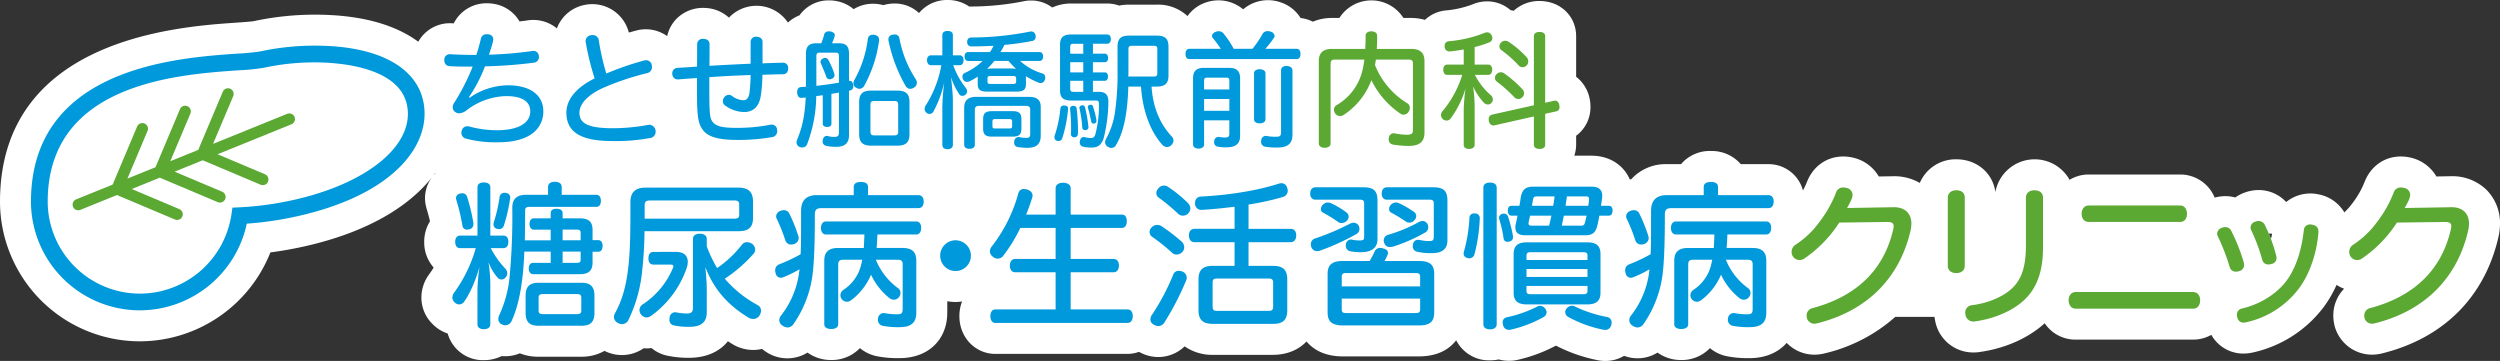
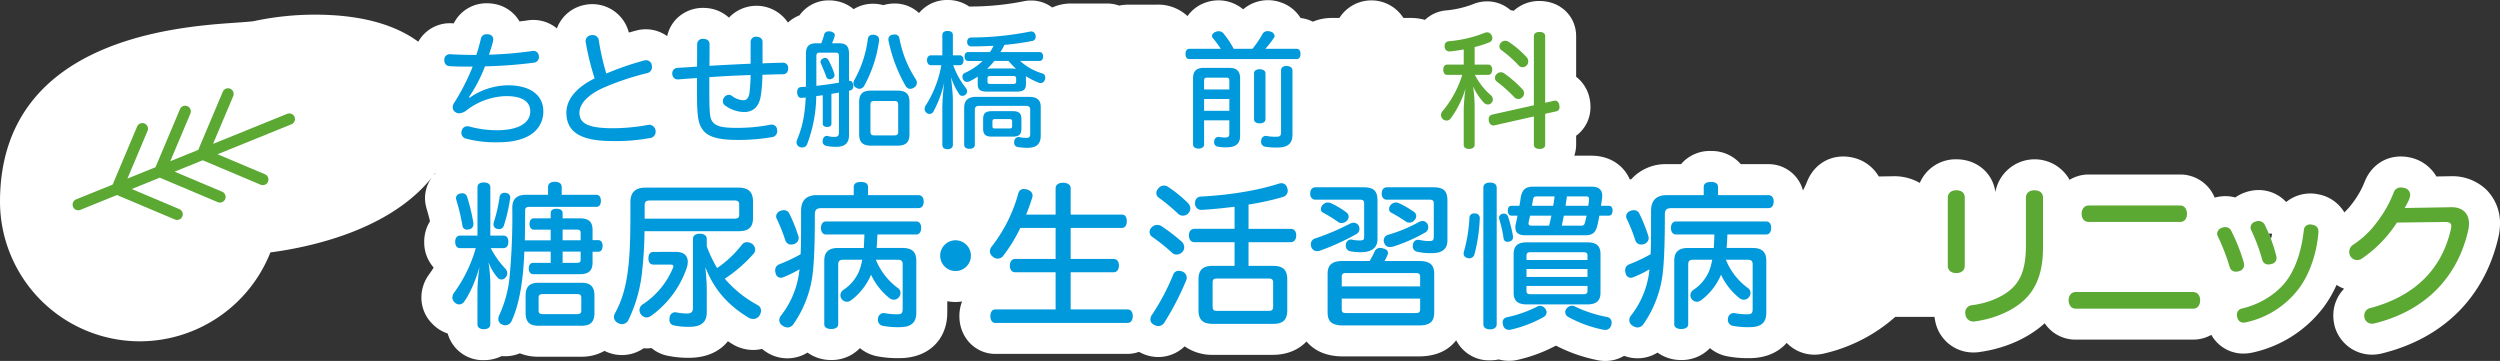
<svg xmlns="http://www.w3.org/2000/svg" width="1032" height="149" viewBox="0 0 1032 149">
  <rect x="0" y="0" width="1032" height="149" fill="#333333" stroke="none" />
  <defs>
    <clipPath id="clip-path">
      <rect id="長方形_829" data-name="長方形 829" width="1032" height="149" fill="none" />
    </clipPath>
  </defs>
  <g id="白フチロゴ" transform="translate(0 0)">
    <g id="グループ_475" data-name="グループ 475" transform="translate(0 0)">
      <g id="グループ_474" data-name="グループ 474" clip-path="url(#clip-path)">
        <path id="パス_410" data-name="パス 410" d="M1026.362,78.3a20.266,20.266,0,0,0-14.68-5.555l-5.938.1a16.508,16.508,0,0,0-10.228-7.68c-8.546-2.141-16.156,1.927-19.327,9.713a36.643,36.643,0,0,1-5.031,8.91c-.089.112-.176.227-.259.342a25.209,25.209,0,0,1-3.155,3.541A15.774,15.774,0,0,0,956.906,80.2a14.343,14.343,0,0,0-3.155-.329,15.8,15.8,0,0,0-10.01,3.522A15.537,15.537,0,0,0,932.4,78.445a17.2,17.2,0,0,0-9.688,3.071,15.465,15.465,0,0,0-4.1-.547,16.688,16.688,0,0,0-4.391.607,15.353,15.353,0,0,0-14.2-9.54H862.144a15.263,15.263,0,0,0-7.821,2.189,16.5,16.5,0,0,0-30.635,5.04c-1.064-7.84-7.642-13.506-16.128-13.506a16.085,16.085,0,0,0-15.067,9.757A20.994,20.994,0,0,0,781.5,72.75l-5.945.1a16.468,16.468,0,0,0-10.228-7.68c-8.543-2.141-16.15,1.927-19.327,9.713a37.706,37.706,0,0,1-1.739,3.736,14.658,14.658,0,0,0-14.354-10.854H718.6a15.873,15.873,0,0,0-12.321-5.44,15.531,15.531,0,0,0-12.353,5.44h-5.839a19.074,19.074,0,0,0-14.721,6.245c-.2.013-.387.045-.585.067-2.538-5.929-8.387-9.808-15.783-9.808h-7.127a14.616,14.616,0,0,0,.761-4.5V56.035a14.561,14.561,0,0,0,5.91-11.908,15.407,15.407,0,0,0-.31-3.234,15.189,15.189,0,0,0-5.6-9.208V14.96c0-8.29-6.5-14.545-15.115-14.545a15.4,15.4,0,0,0-10.653,4.037c-.431-.1-.869-.185-1.3-.249A14.6,14.6,0,0,0,613.918.569a15.253,15.253,0,0,0-6.034,1.224A40.858,40.858,0,0,1,596.9,4.3a14.442,14.442,0,0,0-8.684,3.912,20.624,20.624,0,0,0-5.529-.8h-3.362a15.65,15.65,0,0,0-26.416,0h-3.174a20,20,0,0,0-7.811,1.544,14.283,14.283,0,0,0-5.037-1.512A15.313,15.313,0,0,0,528.555.93a15.8,15.8,0,0,0-15.383,2.921A15.875,15.875,0,0,0,497.018,1.3,15.233,15.233,0,0,0,490.2,6.635a17.752,17.752,0,0,0-12.666-4.717H466.079a21.62,21.62,0,0,0-4.142.387,14.5,14.5,0,0,0-4.922-.853H442.147a18.972,18.972,0,0,0-7.8,1.643A14.337,14.337,0,0,0,425.731.208a14.537,14.537,0,0,0-3.362.361,113.954,113.954,0,0,1-21.35,2.125c-.3,0-.6.01-.895.026A15.49,15.49,0,0,0,391.178,0a14.971,14.971,0,0,0-11.81,5.388,14.559,14.559,0,0,0-9.994-3.937,17.19,17.19,0,0,0-4.753.665,16.228,16.228,0,0,0-2.535-.483,12.328,12.328,0,0,0-1.416-.08h-.361a14.921,14.921,0,0,0-7.92,2.237,15.3,15.3,0,0,0-7.048-3.34,15.763,15.763,0,0,0-3.167-.294,14.715,14.715,0,0,0-12.136,6.165,15.653,15.653,0,0,0-4.788,3,15.609,15.609,0,0,0-24.332-2.036,15.512,15.512,0,0,0-10.093-4.011,15.335,15.335,0,0,0-11.3,4.225,14.678,14.678,0,0,0-4.107,7.415,15.208,15.208,0,0,0-12.989-2.253c-.9.23-1.854.5-2.845.789A15.559,15.559,0,0,0,241.422,2.017a15.37,15.37,0,0,0-11.545,9.706,15.178,15.178,0,0,0-9.793-3.487,14.737,14.737,0,0,0-2.666.23c-.952.134-1.946.262-2.956.38A14.968,14.968,0,0,0,203.886,1.6a15.726,15.726,0,0,0-2.915-.249,15.082,15.082,0,0,0-13.667,8.3c-.185-.013-.368-.022-.547-.035-.288-.019-.78-.029-1.071-.029a14.934,14.934,0,0,0-13.015,7.632C164.155,10.965,150.84,6.053,130.01,6.053a119.892,119.892,0,0,0-25.243,2.672c-1.068.2-4.833.46-7.594.652C73.192,11.033.214,16.079,0,83.035a57.763,57.763,0,0,0,57.809,57.857,58.111,58.111,0,0,0,53.814-36.7c4.577-.594,9.189-1.409,13.795-2.432C151.6,95.931,168.728,85.3,178.355,73.137a14.437,14.437,0,0,0-2.909,8.645,15.213,15.213,0,0,0,.483,3.7c.064.256.131.508.2.757.483,1.563.968,3.391,1.371,5.114a15.935,15.935,0,0,0-2.384,8.482,15.7,15.7,0,0,0,3.906,10.617c-.594.965-1.218,1.892-1.863,2.768-.067.086-.128.176-.189.265a16.133,16.133,0,0,0-3.017,9.262,15.279,15.279,0,0,0,4.666,11.068,15.577,15.577,0,0,0,6.191,3.858,15.106,15.106,0,0,0,14.875,11,16.578,16.578,0,0,0,7.409-1.687,15.606,15.606,0,0,0,7.492-1.141,20.191,20.191,0,0,0,7.623,1.406h17.93a18.89,18.89,0,0,0,9.4-2.416l.051.032a15.825,15.825,0,0,0,16.112-1.1,14.808,14.808,0,0,0,3.234-.093,15.014,15.014,0,0,0,6.667,3.174,42.289,42.289,0,0,0,8.767.853c7.565,0,12.858-2.79,16.118-6.833.665.435,1.339.86,2.03,1.282.291.179.591.345.9.5a16.848,16.848,0,0,0,7.489,1.815,15.664,15.664,0,0,0,3.656-.444,17.234,17.234,0,0,0,1.41,1.058,15.823,15.823,0,0,0,17.371.463,16.385,16.385,0,0,0,9.758,3.065,16.02,16.02,0,0,0,11.877-4.909,15.675,15.675,0,0,0,7.076,3.359,43.9,43.9,0,0,0,9.333.773c11.752,0,19.647-7.559,19.647-18.805V124.34a17.666,17.666,0,0,0,6.1.109,17.013,17.013,0,0,0-1.1,6.069c0,8.731,6.527,15.571,14.859,15.571h54.565a14.6,14.6,0,0,0,4.737-.85,16.11,16.11,0,0,0,7.971,2.141,15.659,15.659,0,0,0,10.854-4.41,19.776,19.776,0,0,0,11.736,3.506h24.662c5.827,0,10.621-2.042,13.919-5.519,3.008,3.608,7.831,6.165,15.038,6.165h31.329c7.527,0,12.446-2.793,15.415-6.66a15.169,15.169,0,0,0,13.929,8.281,17.486,17.486,0,0,0,3.631-.374,15.655,15.655,0,0,0,4.2.566,15.374,15.374,0,0,0,3.538-.38,63.143,63.143,0,0,0,15.866-5.887,64.976,64.976,0,0,0,17.039,5.98A15.39,15.39,0,0,0,662.7,149a15.135,15.135,0,0,0,7.738-2.116,15.586,15.586,0,0,0,13.788-1.339,16.4,16.4,0,0,0,9.761,3.065,16.015,16.015,0,0,0,11.877-4.909,15.659,15.659,0,0,0,7.076,3.359,43.884,43.884,0,0,0,9.333.773c6.5,0,11.819-2.323,15.274-6.3a15.867,15.867,0,0,0,11.481,4.874,17.341,17.341,0,0,0,3.385-.358c.221-.042.435-.086.649-.144a67.066,67.066,0,0,0,29.312-15.1h16.195a17.146,17.146,0,0,0,.336,1.991,15.963,15.963,0,0,0,15.779,12.7,15.4,15.4,0,0,0,2.838-.243c10.263-1.451,19.89-5.737,26.528-11.819a15.214,15.214,0,0,0,12.66,6.756h48.738a15.1,15.1,0,0,0,7.386-1.972,15.131,15.131,0,0,0,13.347,7.734,17.581,17.581,0,0,0,3.583-.4,50.133,50.133,0,0,0,29.421-18.748,48.63,48.63,0,0,0,5.344-9.188,16.282,16.282,0,0,0,3.116,1.572,15.784,15.784,0,0,0-4.452,11.068,18.354,18.354,0,0,0,.31,3.231,12.546,12.546,0,0,0,.591,2.237,15.98,15.98,0,0,0,15.121,10.678,17.382,17.382,0,0,0,3.388-.358c.217-.042.431-.086.649-.144,25.464-6.29,42.547-23.353,48.179-48.355a26.273,26.273,0,0,0,.572-5.222,19.437,19.437,0,0,0-5.638-14.024M937.448,98.666c-.278-.757-.575-1.5-.876-2.221a8.992,8.992,0,0,1,1.346.042c-.128.761-.31,1.457-.47,2.18M178.9,72.45c.272-.355.527-.713.786-1.071v.233c-.268.272-.54.543-.786.837" transform="translate(0 0.001)" fill="#fff" />
      </g>
    </g>
    <g id="グループ_477" data-name="グループ 477" transform="translate(0 0)">
      <g id="グループ_476" data-name="グループ 476" clip-path="url(#clip-path)">
        <path id="パス_411" data-name="パス 411" d="M101.017,23.232a2.328,2.328,0,0,0-3.04-1.275l-30.6,12.4L75.7,14.644a2.332,2.332,0,1,0-4.3-1.815L61.266,36.837,49.722,41.516l8.3-19.668a2.331,2.331,0,1,0-4.3-1.812L43.617,43.993,32.034,48.684l8.3-19.674a2.332,2.332,0,0,0-4.3-1.815L25.927,51.165,10.815,57.288a2.333,2.333,0,0,0,1.767,4.318L27.71,55.473l23.926,10.1a2.472,2.472,0,0,0,.534.153,2.331,2.331,0,0,0,1.282-4.449L33.828,52.993l11.564-4.685,23.933,10.1a2.333,2.333,0,1,0,1.815-4.3L51.509,45.824l11.605-4.7L87,51.2a2.584,2.584,0,0,0,.527.153A2.333,2.333,0,0,0,88.811,46.9l-19.58-8.262,30.51-12.365a2.335,2.335,0,0,0,1.275-3.043" transform="translate(20.571 25.035)" fill="#5ba833" />
-         <path id="パス_412" data-name="パス 412" d="M49.024,115.162A44.968,44.968,0,0,1,4,70.13C4.179,15.066,63.807,10.944,89.274,9.186a88.426,88.426,0,0,0,9.409-.911,106.815,106.815,0,0,1,22.539-2.381c25.17,0,41.454,8.29,44.676,22.752,3.813,17.118-10.8,38.505-52.049,47.694a139.429,139.429,0,0,1-20.756,3.036,45.247,45.247,0,0,1-44.069,35.785M121.222,12.8a99.846,99.846,0,0,0-21.037,2.218A84.747,84.747,0,0,1,89.75,16.073c-25.544,1.764-78.689,5.44-78.843,54.076a38.072,38.072,0,0,0,38.117,38.109A38.278,38.278,0,0,0,86.749,75.6l.406-2.828,2.854-.134A130.79,130.79,0,0,0,112.35,69.6c31.185-6.948,50.432-23.174,46.808-39.454C155.571,14.05,129.216,12.8,121.222,12.8" transform="translate(8.784 12.944)" fill="#0099db" />
        <path id="パス_413" data-name="パス 413" d="M67.852,30.635a28,28,0,0,1,15.8-5.13c9.844,0,14.613,4.51,14.613,10.726a11.1,11.1,0,0,1-5.235,9.636c-3.059,2.02-7.565,3.158-13.574,3.158a47.906,47.906,0,0,1-13.261-1.553,2.488,2.488,0,0,1-1.764-2.384,2.9,2.9,0,0,1,.157-.879,2.357,2.357,0,0,1,2.279-1.815,3.611,3.611,0,0,1,.988.157,43.317,43.317,0,0,0,11.343,1.5c8.291,0,13.68-2.745,13.68-7.821,0-3.992-3.314-6.271-9.95-6.271a27.891,27.891,0,0,0-16.214,5.753,5.537,5.537,0,0,1-3.158,1.346A2.419,2.419,0,0,1,62.2,36.7a2.375,2.375,0,0,1-1.346-2.125,3.244,3.244,0,0,1,.62-1.866A87.938,87.938,0,0,0,69.1,17.788c-3.212,0-6.942,0-9.585-.208-1.451-.1-2.173-1.138-2.125-2.643a2.235,2.235,0,0,1,2.282-2.279h.2c3.059.208,6.683.31,10.723.31.726-2.071,1.3-4.3,1.867-6.526a2.284,2.284,0,0,1,2.487-2.02,3.262,3.262,0,0,1,.678.051,2.046,2.046,0,0,1,1.966,2.071,5.488,5.488,0,0,1-.1.882c-.521,1.863-1.087,3.781-1.662,5.44a160.878,160.878,0,0,0,17.719-1.5,1.988,1.988,0,0,1,.518-.051A2.158,2.158,0,0,1,96.4,13.281a1.535,1.535,0,0,1,.048.467,2.319,2.319,0,0,1-2.225,2.432,190.55,190.55,0,0,1-20.053,1.5,60.646,60.646,0,0,1-6.629,12.746Z" transform="translate(126.02 9.712)" fill="#0099db" />
        <path id="パス_414" data-name="パス 414" d="M105.067,15.052a3.444,3.444,0,0,1,.984-.153,2.363,2.363,0,0,1,2.33,1.914,5.492,5.492,0,0,1,.105.882,2.524,2.524,0,0,1-2.02,2.538,110.8,110.8,0,0,0-18.084,6.06c-6.527,2.953-9.841,6.686-9.841,10.31,0,4.247,3.314,6.373,13.727,6.373a80.312,80.312,0,0,0,14.456-1.346,3.813,3.813,0,0,1,.777-.105,2.774,2.774,0,0,1,2.487,2.8,2.564,2.564,0,0,1-2.333,2.694,76.61,76.61,0,0,1-15.54,1.243c-6.475,0-11.087-.882-14.2-2.749-3.263-1.914-4.765-4.973-4.765-8.962,0-5.6,4.3-10.515,11.656-14.142A112.353,112.353,0,0,1,81.131,7.487a1.772,1.772,0,0,1-.051-.518,2.454,2.454,0,0,1,2.228-2.381,2.827,2.827,0,0,1,.674-.054,2.428,2.428,0,0,1,2.538,2.074,98.614,98.614,0,0,0,3.11,13.781,124.734,124.734,0,0,1,15.437-5.337" transform="translate(160.655 9.958)" fill="#0099db" />
        <path id="パス_415" data-name="パス 415" d="M123.358,29.093c-.674,4.251-2.851,6.734-6.942,6.734a13.724,13.724,0,0,1-7.616-2.589,2.211,2.211,0,0,1-1.087-1.918,2.669,2.669,0,0,1,.463-1.451,2.421,2.421,0,0,1,1.969-1.141,2.232,2.232,0,0,1,1.349.47,8.4,8.4,0,0,0,4.609,1.761c1.451,0,2.231-.882,2.592-3.059a65.58,65.58,0,0,0,.467-7.354c-2.694.1-5.181.208-7.616.31-3.107.157-6.268.361-9.429.569V27.8c0,8.342.259,10.464,1.138,11.761,1.349,2.122,4.094,2.8,10.157,2.8a70.971,70.971,0,0,0,13.574-1.243,5.238,5.238,0,0,1,.828-.105,2.2,2.2,0,0,1,2.279,2.125,1.454,1.454,0,0,1,.051.467,2.454,2.454,0,0,1-2.173,2.589,80.856,80.856,0,0,1-14.2,1.141c-8.083,0-12.487-1.294-14.559-4.455-1.659-2.384-2.177-5.283-2.177-14.609V21.787c-2.381.157-5.076.364-7.719.572H89.06a2.209,2.209,0,0,1-2.228-2.228,2.245,2.245,0,0,1,2.122-2.538c2.643-.157,5.338-.313,8.083-.518.054-3.007.054-6.478.054-9.224a2.229,2.229,0,0,1,2.589-2.228c1.71.051,2.538.882,2.538,2.279,0,2.8,0,5.855-.051,8.859,2.953-.208,6.009-.361,9.221-.518,2.228-.1,4.871-.259,7.773-.361V6.919a2.152,2.152,0,0,1,2.381-2.173c1.4,0,2.541.725,2.541,2.071v8.91c2.538-.1,5.44-.208,8.134-.259a2.115,2.115,0,0,1,2.435,2.33c0,1.505-.674,2.435-2.333,2.435-2.694,0-5.491.157-8.288.208a58.472,58.472,0,0,1-.674,8.652" transform="translate(190.693 10.423)" fill="#0099db" />
        <path id="パス_416" data-name="パス 416" d="M106.763,13.22c0-3,1.346-4.247,4.2-4.247h2.122a24.588,24.588,0,0,0,1.192-3.627,1.88,1.88,0,0,1,1.969-1.3,3.046,3.046,0,0,1,.674.054c1.087.208,1.761.828,1.761,1.553a.908.908,0,0,1-.051.364,31.049,31.049,0,0,1-1.09,2.953h2.851c2.953,0,4.142,1.243,4.142,4.247v11.24h.262c.828,0,1.294.674,1.448,1.71a2.033,2.033,0,0,1,.054.569,1.606,1.606,0,0,1-1.243,1.71l-.521.105V47c0,3.263-1.863,4.714-5.178,4.714A17.43,17.43,0,0,1,115.1,51.3a1.756,1.756,0,0,1-1.451-1.815,2.221,2.221,0,0,1,.054-.569c.2-.984.777-1.71,1.656-1.71a.9.9,0,0,1,.364.051,9.384,9.384,0,0,0,2.8.364c1.4,0,1.867-.467,1.867-1.918V29.331c-1.036.157-2.074.361-3.11.518V42.23c0,.882-.777,1.294-1.71,1.294-.984,0-1.863-.412-1.863-1.294V30.418c-.882.105-1.812.259-2.694.364a57.294,57.294,0,0,1-3.781,19.892,2.031,2.031,0,0,1-2.023,1.3,2.735,2.735,0,0,1-1.087-.208,2.043,2.043,0,0,1-1.243-1.866,3.238,3.238,0,0,1,.259-1.189c2.228-5.286,3.212-10.416,3.522-17.357-.518.051-1.036.105-1.553.157H104.9c-1.036,0-1.608-.674-1.761-2.02v-.415c0-1.243.62-1.969,1.553-2.02.674-.054,1.349-.105,2.074-.157Zm4.3,13.314c3.11-.31,6.217-.78,9.326-1.294V14.307c0-1.192-.364-1.451-1.4-1.451h-6.475c-1.036,0-1.451.259-1.451,1.451Zm3.628-11.5a1.372,1.372,0,0,1,1.294.777,30.026,30.026,0,0,1,2.487,5.753,2.654,2.654,0,0,1,.1.569,1.686,1.686,0,0,1-1.138,1.5,1.76,1.76,0,0,1-.831.208,1.424,1.424,0,0,1-1.4-.933c-.674-1.918-1.557-3.937-2.282-5.647a1.189,1.189,0,0,1-.153-.569,1.612,1.612,0,0,1,1.036-1.451,1.963,1.963,0,0,1,.882-.208m22.277-7.511v.31A53.5,53.5,0,0,1,130.9,26.378a2.416,2.416,0,0,1-2.02,1.4,2.71,2.71,0,0,1-1.294-.415,2,2,0,0,1-1.243-1.812,2.813,2.813,0,0,1,.361-1.349,45.907,45.907,0,0,0,5.6-16.993,1.925,1.925,0,0,1,2.074-1.761h.361c1.4.157,2.228.882,2.228,2.074M149.5,46.532c0,3.471-1.608,4.714-5.13,4.714H133.754c-3.369,0-5.024-1.243-5.024-4.714V33.218c0-3.471,1.553-4.714,5.127-4.714h10.519c3.522,0,5.13,1.243,5.13,4.714ZM135.048,32.8c-1.192,0-1.656.31-1.656,1.5V45.442c0,1.243.463,1.556,1.656,1.556h8.134c1.192,0,1.659-.313,1.659-1.556V34.3c0-1.192-.467-1.5-1.659-1.5Zm8.393-27.457A1.857,1.857,0,0,1,145.359,7a46.292,46.292,0,0,0,6.785,16.888,2.9,2.9,0,0,1,.415,1.4,2.316,2.316,0,0,1-1.294,2.023,2.517,2.517,0,0,1-1.4.467,2.274,2.274,0,0,1-2.02-1.3,62.8,62.8,0,0,1-6.993-18.546,2.022,2.022,0,0,1-.054-.569A1.965,1.965,0,0,1,142.767,5.4a3.248,3.248,0,0,1,.674-.051" transform="translate(225.932 8.891)" fill="#0099db" />
        <path id="パス_417" data-name="パス 417" d="M131.236,18.142a32.808,32.808,0,0,0,5.13,9.326,2.462,2.462,0,0,1,.569,1.451,1.821,1.821,0,0,1-.671,1.4,2.1,2.1,0,0,1-1.294.463,1.428,1.428,0,0,1-1.3-.725,29.336,29.336,0,0,1-3.366-6.993c.31,2.851.773,6.683.773,9.687V50.987c0,1.141-.828,1.815-2.225,1.815-1.349,0-2.125-.674-2.125-1.815V35.238a97.555,97.555,0,0,1,.777-10A46.166,46.166,0,0,1,123,37.363a1.826,1.826,0,0,1-1.557.882,1.955,1.955,0,0,1-1.24-.467,2.016,2.016,0,0,1-.78-1.608,2.549,2.549,0,0,1,.467-1.451,45.764,45.764,0,0,0,6.424-16.578h-4.2c-1.087,0-1.707-.828-1.707-2.071s.62-2.02,1.707-2.02h4.612V5.71c0-1.141.828-1.71,2.177-1.71,1.4,0,2.173.569,2.173,1.71v8.342h2.8c1.036,0,1.6.777,1.6,2.02s-.569,2.071-1.6,2.071Zm10.1,5.337a2.783,2.783,0,0,1,.051-.674,27.788,27.788,0,0,1-3.417,1.969,2.772,2.772,0,0,1-1.09.259,1.835,1.835,0,0,1-1.553-.984,2.72,2.72,0,0,1-.313-1.192,1.586,1.586,0,0,1,.936-1.5,26.174,26.174,0,0,0,7.405-4.973H137.4c-.984,0-1.5-.777-1.5-1.866,0-1.035.518-1.812,1.5-1.812h9.016a25.732,25.732,0,0,0,1.451-2.589c-3.059.153-6.165.259-9.067.259a1.662,1.662,0,0,1-1.812-1.815c0-1.192.569-1.863,1.761-1.863a126.846,126.846,0,0,0,24.141-2.435,2.169,2.169,0,0,1,.572-.051,1.722,1.722,0,0,1,1.71,1.5,3.019,3.019,0,0,1,.1.674,1.7,1.7,0,0,1-1.6,1.758A106.554,106.554,0,0,1,152.324,9.75a20.251,20.251,0,0,1-1.608,2.953h16.115c.984,0,1.5.777,1.5,1.812,0,1.09-.515,1.866-1.5,1.866h-7.981a23.218,23.218,0,0,0,9.119,5.13,1.654,1.654,0,0,1,1.243,1.71,2.577,2.577,0,0,1-.157.879,1.893,1.893,0,0,1-1.812,1.4,1.8,1.8,0,0,1-.725-.157,30.041,30.041,0,0,1-5.334-2.694,5.73,5.73,0,0,1,.051.933v2.384c0,2.279-1.09,3.055-3.73,3.055H145.069c-2.64,0-3.73-.777-3.73-3.055ZM162.478,31.2c3.212,0,4.868,1.192,4.868,4.145V47.207c0,3.522-1.812,5.024-5.491,5.024a23.756,23.756,0,0,1-3.938-.31,1.773,1.773,0,0,1-1.553-1.866,2.157,2.157,0,0,1,.051-.569,1.868,1.868,0,0,1,1.71-1.71h.157a15.253,15.253,0,0,0,2.9.364c1.5,0,1.812-.364,1.812-1.659v-10.1c0-1.035-.623-1.451-1.659-1.451H141.806c-1.036,0-1.659.467-1.659,1.5V50.987c0,1.087-.93,1.659-2.228,1.659s-2.177-.572-2.177-1.659V35.6c0-2.851,1.608-4.4,4.82-4.4ZM155.69,37.1c2.592,0,3.679.777,3.679,3.365v3.784c0,2.589-1.087,3.365-3.679,3.365h-8.444c-2.592,0-3.679-.777-3.679-3.365V40.418c0-2.538,1.087-3.314,3.679-3.314Zm-7.511-20.723a30.294,30.294,0,0,1-3,3.263,23.546,23.546,0,0,1,2.64-.157h7a17.252,17.252,0,0,1,2.33.157q-1.63-1.553-3.11-3.263Zm7.875,9.479c.725,0,1.141-.2,1.141-.93V23.582c0-.777-.416-.984-1.141-.984h-9.48c-.831,0-1.2.208-1.2.984v1.349c0,.725.364.93,1.2.93ZM154.4,44.253c.725,0,1.141-.157,1.141-.933V41.351c0-.777-.415-.984-1.141-.984h-5.907c-.726,0-1.087.208-1.087.984V43.32c0,.777.361.933,1.087.933Z" transform="translate(262.271 8.785)" fill="#0099db" />
-         <path id="パス_418" data-name="パス 418" d="M141.829,35.017v.208a55.5,55.5,0,0,1-2.384,12.02,1.633,1.633,0,0,1-1.553,1.192,2.9,2.9,0,0,1-.674-.105,1.533,1.533,0,0,1-1.036-1.448,2.647,2.647,0,0,1,.1-.623,50.753,50.753,0,0,0,2.384-11.346,1.355,1.355,0,0,1,1.5-1.141h.259c.777.054,1.4.415,1.4,1.243M152.085,12.38h4.922c.882,0,1.346.777,1.346,1.812,0,.933-.463,1.71-1.346,1.71h-4.922v4.2h4.871c.933,0,1.349.674,1.349,1.71,0,.984-.415,1.761-1.349,1.761h-4.871V28.13h2.436c2.745,0,3.938,1.192,3.938,4.091a63.474,63.474,0,0,1-1.918,14.973c-.879,2.694-2.279,3.937-4.973,3.937a15.465,15.465,0,0,1-3.573-.364,1.75,1.75,0,0,1-1.349-1.812,3.94,3.94,0,0,1,.1-.674c.211-1.035.831-1.5,1.557-1.5a1.289,1.289,0,0,1,.412.051,9.9,9.9,0,0,0,2.436.364c1.141,0,1.659-.364,2.074-2.02a47.129,47.129,0,0,0,1.346-12.02c0-1.192-.361-1.451-1.5-1.451h-10c-3.161,0-4.561-1.138-4.561-4.091V8.65c0-3,1.4-4.2,4.561-4.2H157.94c.984,0,1.553.674,1.553,1.863s-.569,1.969-1.553,1.969h-5.855Zm-8.029,21.551c.671,0,1.192.259,1.294.984a73.67,73.67,0,0,1,.569,8.859c0,.62,0,1.141-.051,1.659a1.348,1.348,0,0,1-1.4,1.451,1.3,1.3,0,0,1-1.448-1.505c.051-.725.051-1.5.051-2.279a64.105,64.105,0,0,0-.416-7.769v-.208a1.117,1.117,0,0,1,1.192-1.192Zm.051-25.645c-.984,0-1.4.208-1.4,1.3v2.8H148.1V8.286ZM148.1,15.9h-5.385v4.2H148.1Zm0,7.667h-5.389v3.263c0,1.039.415,1.3,1.4,1.3H148.1Zm-.364,10.1a1.061,1.061,0,0,1,1.09.882,56.389,56.389,0,0,1,1.4,7.926v.208a1.168,1.168,0,0,1-1.09,1.243h-.259a1.094,1.094,0,0,1-1.189-1.141,51.176,51.176,0,0,0-1.141-7.773.655.655,0,0,1-.051-.31c0-.518.361-.828.93-.984a.668.668,0,0,1,.31-.051m3.474-.208a.823.823,0,0,1,.879.674,39.809,39.809,0,0,1,1.451,5.6V40.1a.988.988,0,0,1-.879,1.09.786.786,0,0,1-.364.051c-.415,0-.777-.262-.933-.933a55,55,0,0,0-1.346-5.6.655.655,0,0,1-.051-.31.938.938,0,0,1,.777-.879,1.364,1.364,0,0,1,.467-.054m25.074-7.511c.62,9.22,3.835,15.8,8.393,20.668a2.334,2.334,0,0,1,.674,1.608,2.787,2.787,0,0,1-.984,1.969,2.515,2.515,0,0,1-1.659.725,2.859,2.859,0,0,1-2.071-1.035c-4.765-5.388-8.032-13.73-8.706-23.935h-5.232c-.31,10.361-1.761,18.546-4.973,23.935a2.206,2.206,0,0,1-2.02,1.4,2.9,2.9,0,0,1-1.349-.412,2.153,2.153,0,0,1-1.24-1.918,3.1,3.1,0,0,1,.31-1.243,32.671,32.671,0,0,0,3.883-12.122,112.758,112.758,0,0,0,.933-16.734V9.478c0-3.365,1.5-4.557,4.769-4.557h11.449c3.314,0,4.817,1.192,4.817,4.557V21.444c0,3.266-1.5,4.51-4.817,4.51Zm.984-4.145c.984,0,1.4-.31,1.4-1.4V10.462c0-1.087-.415-1.346-1.4-1.346H168.2c-.984,0-1.451.259-1.451,1.346V18.44c0,1.246,0,2.282-.054,3.369Z" transform="translate(299.075 9.782)" fill="#0099db" />
        <path id="パス_419" data-name="パス 419" d="M167.675,11.322a48.468,48.468,0,0,0-3.263-4.4,1.416,1.416,0,0,1-.361-.933c0-.62.518-1.294,1.5-1.656a2.972,2.972,0,0,1,1.294-.259,2.423,2.423,0,0,1,1.918.879,38.981,38.981,0,0,1,4.248,6.373h7.719a36.3,36.3,0,0,0,4.145-6.114,2.437,2.437,0,0,1,2.177-1.192,3.165,3.165,0,0,1,1.138.208,2.112,2.112,0,0,1,1.71,1.761,1.152,1.152,0,0,1-.2.674,39.489,39.489,0,0,1-3.628,4.663h12.9c1.09,0,1.6.828,1.6,2.122s-.515,2.125-1.6,2.125H154.725c-1.087,0-1.608-.828-1.608-2.125,0-1.243.521-2.122,1.608-2.122Zm-6.891,29.531v10c0,1.035-.984,1.659-2.279,1.659-1.346,0-2.279-.623-2.279-1.659V23.444c0-2.9,1.4-4.247,4.4-4.247h10.621c2.953,0,4.4,1.346,4.4,4.3V47.328c0,3.161-1.867,4.663-5.494,4.663a16.068,16.068,0,0,1-3.883-.313,1.753,1.753,0,0,1-1.349-1.863,1.455,1.455,0,0,1,.051-.467,1.755,1.755,0,0,1,1.659-1.659h.208a16.058,16.058,0,0,0,2.538.259c1.4,0,1.815-.361,1.815-1.659V40.853ZM171.2,24.378c0-.933-.415-1.141-1.349-1.141h-7.77c-.882,0-1.3.208-1.3,1.141v3.73H171.2Zm0,7.667H160.788v4.871H171.2Zm14.92,8.393c0,1.087-1.087,1.659-2.384,1.659-1.4,0-2.33-.572-2.33-1.659V21.425c0-1.087.933-1.659,2.33-1.659,1.3,0,2.384.572,2.384,1.659Zm11.139,6.424c0,3.573-1.969,5.232-6.322,5.232a28.951,28.951,0,0,1-5.024-.361,2,2,0,0,1-1.6-2.074,2.147,2.147,0,0,1,.051-.569,1.944,1.944,0,0,1,1.918-1.815,1.217,1.217,0,0,1,.412.054,20.674,20.674,0,0,0,3.522.31c1.921,0,2.333-.31,2.333-1.969V20.232c0-1.141.828-1.815,2.228-1.815s2.487.674,2.487,1.815Z" transform="translate(336.269 8.82)" fill="#0099db" />
-         <path id="パス_420" data-name="パス 420" d="M193.9,15.7c-.1.777-.259,1.5-.361,2.279a32.5,32.5,0,0,0,13.312,15.75,2.216,2.216,0,0,1,1.039,1.918,2.574,2.574,0,0,1-.416,1.451,2.431,2.431,0,0,1-2.122,1.346,2.168,2.168,0,0,1-1.243-.361A35.4,35.4,0,0,1,192.038,24.2,29.348,29.348,0,0,1,180.586,38.55a2.686,2.686,0,0,1-1.5.47,2.442,2.442,0,0,1-2.02-1.141,2.673,2.673,0,0,1-.467-1.451,2.141,2.141,0,0,1,.984-1.866,22.507,22.507,0,0,0,10.672-14.037,38.11,38.11,0,0,0,.882-4.82H176.962c-1.192,0-1.764.415-1.764,1.6V50.365c0,1.087-1.036,1.761-2.435,1.761-1.346,0-2.432-.674-2.432-1.761V16.277c0-3.42,1.918-4.976,5.334-4.976H189.5c.105-1.71.157-3.522.157-5.491,0-1.09.933-1.761,2.33-1.761,1.557,0,2.435.671,2.435,1.866,0,1.914-.051,3.73-.153,5.385h14.351c3.42,0,5.334,1.556,5.334,4.976V45.8c0,3.886-2.122,5.545-6.526,5.545a37.317,37.317,0,0,1-6.475-.572,2.026,2.026,0,0,1-1.764-2.176,1.692,1.692,0,0,1,.054-.518,2.055,2.055,0,0,1,1.969-1.969,1.143,1.143,0,0,1,.412.051,29.6,29.6,0,0,0,4.769.572c2.384,0,2.8-.467,2.8-2.125v-27.3c0-1.189-.518-1.6-1.71-1.6Z" transform="translate(374.071 8.893)" fill="#5ba833" />
        <path id="パス_421" data-name="パス 421" d="M195.491,11.333c-1.863.361-3.73.62-5.542.828h-.259a1.938,1.938,0,0,1-2.074-1.918v-.31a1.789,1.789,0,0,1,1.713-1.969,52.831,52.831,0,0,0,14.814-3.471,2.624,2.624,0,0,1,1.039-.208,1.977,1.977,0,0,1,1.812,1.243,2.515,2.515,0,0,1,.31,1.141,1.841,1.841,0,0,1-1.294,1.761A43.1,43.1,0,0,1,200,10.348V17.6h5.542c1.09,0,1.71.831,1.71,2.071,0,1.3-.62,2.176-1.71,2.176H200.1a28.316,28.316,0,0,0,6.632,8.444,2.314,2.314,0,0,1,.777,1.71,1.967,1.967,0,0,1-.569,1.4,2.017,2.017,0,0,1-1.5.674,2.31,2.31,0,0,1-1.608-.725,24.589,24.589,0,0,1-4.455-6.734A71.165,71.165,0,0,1,200,34.488V50.7c0,1.087-.933,1.71-2.333,1.71-1.346,0-2.177-.623-2.177-1.71V35.993a84.436,84.436,0,0,1,.726-8.5,39.7,39.7,0,0,1-6.114,12.33,2.132,2.132,0,0,1-1.656.879,2.613,2.613,0,0,1-1.5-.518,2.374,2.374,0,0,1-.831-1.761,2.4,2.4,0,0,1,.623-1.6,42.628,42.628,0,0,0,8.134-14.973h-6.165c-1.09,0-1.659-.879-1.659-2.122,0-1.294.569-2.125,1.659-2.125h6.785ZM229.118,50.7c0,1.141-.882,1.71-2.333,1.71-1.346,0-2.33-.569-2.33-1.71V39l-16.268,3.675a1.1,1.1,0,0,1-.415.054c-.933,0-1.659-.623-1.918-1.866a3.231,3.231,0,0,1-.051-.674,1.792,1.792,0,0,1,1.294-1.914l17.358-3.886V5.89c0-1.189.93-1.761,2.33-1.761,1.451,0,2.333.572,2.333,1.761V33.35l3.676-.831a.9.9,0,0,1,.364-.051c.933,0,1.6.725,1.812,1.918a2.985,2.985,0,0,1,.051.671,1.64,1.64,0,0,1-1.243,1.815l-4.66,1.036Zm-9.378-22.9a2.417,2.417,0,0,1,.671,1.608,2.374,2.374,0,0,1-.777,1.71,2.233,2.233,0,0,1-1.608.671,2.318,2.318,0,0,1-1.656-.725,57.378,57.378,0,0,0-7.252-6.475,1.833,1.833,0,0,1-.729-1.5,2.176,2.176,0,0,1,.623-1.5,2.462,2.462,0,0,1,1.812-.828,2.27,2.27,0,0,1,1.3.412,46.646,46.646,0,0,1,7.616,6.632m1.812-13.158a2.521,2.521,0,0,1,.569,1.6,2.276,2.276,0,0,1-.569,1.608,2.371,2.371,0,0,1-1.761.828,2.109,2.109,0,0,1-1.608-.725,49.373,49.373,0,0,0-7.044-6.267,2.042,2.042,0,0,1-.933-1.6,2.344,2.344,0,0,1,.674-1.556,2.314,2.314,0,0,1,1.761-.777,2.559,2.559,0,0,1,1.346.415,39,39,0,0,1,7.565,6.475" transform="translate(408.735 9.068)" fill="#5ba833" />
        <path id="パス_422" data-name="パス 422" d="M134.115,37.38a6.343,6.343,0,1,1-6.344-6.344,6.354,6.354,0,0,1,6.344,6.344" transform="translate(266.677 68.156)" fill="#0099db" />
        <path id="パス_423" data-name="パス 423" d="M74.283,50.862A36.844,36.844,0,0,0,80.3,59.341a2.855,2.855,0,0,1,.777,1.943,2.47,2.47,0,0,1-.649,1.617,2.031,2.031,0,0,1-1.681.908,2.1,2.1,0,0,1-1.617-.713,21.582,21.582,0,0,1-3.819-6.475,57.661,57.661,0,0,1,.777,9.259V82.253c0,1.358-1.036,2.071-2.72,2.071-1.553,0-2.589-.713-2.589-2.071V68.274a78.317,78.317,0,0,1,.841-9.645C68.2,63.483,66.13,68.986,63.215,73.061a2.546,2.546,0,0,1-1.94,1.039,2.591,2.591,0,0,1-1.943-.908,2.539,2.539,0,0,1-.9-2.007,3.412,3.412,0,0,1,.713-1.94,57.924,57.924,0,0,0,8.93-18.383H61.6c-1.294,0-2.007-.972-2.007-2.589,0-1.553.713-2.589,2.007-2.589h7.185V25.748c0-1.294.972-2,2.589-2,1.684,0,2.72.71,2.72,2V45.685h5.373c1.358,0,2.071.972,2.071,2.589s-.713,2.589-2.071,2.589ZM62.505,28.209A2.008,2.008,0,0,1,64.512,29.7,75.274,75.274,0,0,1,67.1,40.507v.454A2.059,2.059,0,0,1,65.289,43.1a3.286,3.286,0,0,1-.777.128,1.849,1.849,0,0,1-1.943-1.745,89,89,0,0,0-2.525-10.553,3.339,3.339,0,0,1-.131-.71A1.98,1.98,0,0,1,61.6,28.34a4.85,4.85,0,0,1,.908-.131m19.807,1.748a1.561,1.561,0,0,1-.067.518,68.958,68.958,0,0,1-2.522,10.937,2.089,2.089,0,0,1-2.007,1.62,5.214,5.214,0,0,1-.908-.131,1.942,1.942,0,0,1-1.422-1.876,3.285,3.285,0,0,1,.128-.777,63.737,63.737,0,0,0,2.4-10.486,1.983,1.983,0,0,1,2.071-1.748,1.386,1.386,0,0,1,.518.067,1.9,1.9,0,0,1,1.812,1.876m5.823,22.327c-.192,4.4-.451,8.287-.9,11.525-.841,6.731-2.2,12.49-4.4,17.214a2.9,2.9,0,0,1-2.589,1.684,2.954,2.954,0,0,1-1.425-.387,2.308,2.308,0,0,1-1.422-2.138,4.153,4.153,0,0,1,.451-1.812,49.207,49.207,0,0,0,4.209-15.791,272.23,272.23,0,0,0,1.1-28.416c0-3.493,1.748-5.309,5.568-5.309h9.192V25.62c0-1.425,1.1-2.138,2.781-2.138,1.748,0,2.848.713,2.848,2.138v3.234h14.306c1.231,0,1.876.972,1.876,2.461s-.646,2.525-1.876,2.525H90.206c-1.227,0-1.745.323-1.745,1.489,0,4.4-.067,8.543-.131,12.3H99.012v-4.4h-6.99c-1.1,0-1.748-1.036-1.748-2.33,0-1.358.646-2.33,1.748-2.33h6.99V36.429c0-1.23.841-1.812,2.394-1.812s2.525.582,2.525,1.812v2.135h7.121c3.557,0,5.242,1.358,5.242,4.791v4.206h2.394c1.1,0,1.748.972,1.748,2.4s-.649,2.394-1.748,2.394h-2.394v4.4c0,3.5-1.684,4.855-5.242,4.855H91.7c-1.1,0-1.745-1.035-1.745-2.33,0-1.358.646-2.33,1.745-2.33h7.316V52.284Zm23.69,12.883c3.561,0,5.245,1.553,5.245,5.372v7.054c0,3.755-1.684,5.309-5.245,5.309H93.9c-3.561,0-5.245-1.553-5.245-5.309V70.54c0-3.819,1.684-5.372,5.245-5.372Zm-1.94,12.944c1.167,0,1.748-.323,1.748-1.489V71.313c0-1.163-.582-1.486-1.748-1.486H95.774c-1.163,0-1.748.323-1.748,1.486v5.309c0,1.167.585,1.489,1.748,1.489Zm1.489-30.483V44.649c0-1.167-.454-1.425-1.62-1.425h-5.823v4.4Zm-7.444,9.319h5.823c1.167,0,1.62-.259,1.62-1.425V52.284h-7.444Z" transform="translate(128.315 51.567)" fill="#0099db" />
        <path id="パス_424" data-name="パス 424" d="M91.915,42.225a160.146,160.146,0,0,1-1.036,16.958,59.282,59.282,0,0,1-5.564,19.611,3.017,3.017,0,0,1-2.656,1.812,3.4,3.4,0,0,1-1.489-.387,2.887,2.887,0,0,1-1.876-2.589,2.959,2.959,0,0,1,.39-1.425c2.912-5.309,4.465-10.745,5.373-17.735.841-6.344,1.032-13.72,1.032-23.43V30.317c0-4.337,2.2-6.085,6.344-6.085h38.124c4.142,0,6.149,1.617,6.149,5.823v6.67c0,4.011-1.94,5.5-5.954,5.5Zm13.012,8.543c3.429,0,4.852,1.748,4.852,4.142a8.051,8.051,0,0,1-.515,2.656A40.4,40.4,0,0,1,94.7,77.113a3.431,3.431,0,0,1-1.943.71A2.8,2.8,0,0,1,90.492,76.6a2.8,2.8,0,0,1,.451-4.014,33.209,33.209,0,0,0,12.686-15.146,1.676,1.676,0,0,0,.2-.713c0-.518-.39-.71-1.1-.71H95.67c-1.362,0-2.135-.841-2.135-2.589s.773-2.656,2.135-2.656Zm24.08-13.72c1.358,0,2-.323,2-1.62v-4.27c0-1.23-.646-1.62-2-1.62H94.376c-1.812,0-2.4.454-2.4,1.943v5.567Zm-11.394,11.39a50.6,50.6,0,0,0,4.273,9,44.961,44.961,0,0,0,10.292-9.709,2.642,2.642,0,0,1,2.071-.972,4.022,4.022,0,0,1,2.135.713,3.118,3.118,0,0,1,1.231,2.33,2.518,2.518,0,0,1-.646,1.684,59.047,59.047,0,0,1-11.912,10.355,47.735,47.735,0,0,0,13.657,10.94,2.48,2.48,0,0,1,1.294,2.266,3.643,3.643,0,0,1-.646,2,3.075,3.075,0,0,1-2.589,1.425,4.117,4.117,0,0,1-1.748-.454C126.932,73.1,120.849,66.95,117.03,57.045c.323,3.369.582,6.475.582,9.259v9.383c0,4.273-2.458,6.018-7.377,6.018a28.65,28.65,0,0,1-6.149-.582,2.235,2.235,0,0,1-1.879-2.394,3.041,3.041,0,0,1,.067-.777,2.321,2.321,0,0,1,2.2-2.266,2.207,2.207,0,0,1,.646.064,23.04,23.04,0,0,0,4.145.454c1.94,0,2.653-.518,2.653-2.525V45.4c0-1.294.972-2.135,2.848-2.135,1.748,0,2.848.841,2.848,2.135Z" transform="translate(174.14 53.214)" fill="#0099db" />
        <path id="パス_425" data-name="パス 425" d="M119.216,34.311c-2.071,0-2.72.713-2.72,2.653,0,7.833-.128,17.671-.841,23.884a46.009,46.009,0,0,1-7.962,21.295,3.031,3.031,0,0,1-2.461,1.425,3.615,3.615,0,0,1-2.007-.713,2.727,2.727,0,0,1-1.422-2.33,3.262,3.262,0,0,1,.777-1.943,36.741,36.741,0,0,0,7.572-19.029,47.829,47.829,0,0,1-6.6,3.238,2.483,2.483,0,0,1-1.1.259,2.187,2.187,0,0,1-2.135-1.812,4.461,4.461,0,0,1-.195-1.23,2.533,2.533,0,0,1,1.557-2.458,69.116,69.116,0,0,0,8.93-4.209c.195-3.624.195-7.766.195-11.844V35.474c0-4.4,2.2-6.536,6.536-6.536h15.211V25.573c0-1.422,1.1-2.071,2.979-2.071,1.812,0,2.912.649,2.912,2.071v3.365h20.714c1.553,0,2.266,1.1,2.266,2.653,0,1.62-.713,2.72-2.266,2.72Zm-15.6.841a2.455,2.455,0,0,1,2.33,1.361A65.516,65.516,0,0,1,109.7,45.9a3.137,3.137,0,0,1,.131.777,2.685,2.685,0,0,1-1.94,2.461,3.737,3.737,0,0,1-1.167.195,2.4,2.4,0,0,1-2.394-1.684,71.831,71.831,0,0,0-3.561-8.933,1.822,1.822,0,0,1-.259-.972,2.473,2.473,0,0,1,1.681-2.266,4.139,4.139,0,0,1,1.426-.323m38.06,20.454A27.233,27.233,0,0,0,150.8,67.322a2.317,2.317,0,0,1,1.039,2.007,2.546,2.546,0,0,1-.649,1.745,2.7,2.7,0,0,1-2.071,1.035,2.84,2.84,0,0,1-1.812-.646,26.972,26.972,0,0,1-7.639-9.709,10.108,10.108,0,0,1-.646,1.489,25.6,25.6,0,0,1-7.7,9.188,2.941,2.941,0,0,1-1.553.518,2.645,2.645,0,0,1-2.074-.968,2.524,2.524,0,0,1-.646-1.684,2.7,2.7,0,0,1,1.163-2.2,17.492,17.492,0,0,0,6.344-7.316,22.385,22.385,0,0,0,1.489-5.177h-7.767c-1.425,0-2.138.454-2.138,1.876V82.209c0,1.358-1.227,2-2.912,2-1.617,0-2.848-.646-2.848-2V56.059c0-3.755,1.876-5.309,5.759-5.309h10.55c.131-1.876.195-3.688.262-5.567H121.028c-1.3,0-2.007-1.23-2.007-2.717,0-1.425.71-2.656,2.007-2.656h37.347c1.358,0,2.007,1.167,2.007,2.592,0,1.55-.649,2.781-2.007,2.781H142.321c-.064,1.879-.192,3.691-.323,5.567h10.618c3.947,0,5.759,1.553,5.759,5.309V77.418c0,4.011-1.943,6.018-6.862,6.018a32.415,32.415,0,0,1-6.8-.518,2.5,2.5,0,0,1-2.2-2.522,1.827,1.827,0,0,1,.064-.585,2.391,2.391,0,0,1,2.4-2.2,1.635,1.635,0,0,1,.518.064,24.533,24.533,0,0,0,4.6.454c2.135,0,2.653-.195,2.653-2.4V57.482c0-1.422-.646-1.876-2.071-1.876Z" transform="translate(219.877 51.611)" fill="#0099db" />
        <path id="パス_426" data-name="パス 426" d="M154.975,60.561h-16.7c-1.358,0-2.2-1.1-2.2-2.784,0-1.553.841-2.717,2.2-2.717h16.7V42.245H140.41a65.207,65.207,0,0,1-7.054,11.522,2.912,2.912,0,0,1-2.266,1.163,3.061,3.061,0,0,1-2.071-.841,2.707,2.707,0,0,1-1.167-2.2,3.268,3.268,0,0,1,.78-2.007,62.036,62.036,0,0,0,10.937-21.873,2.275,2.275,0,0,1,2.33-1.812,4.867,4.867,0,0,1,1.294.192c1.426.454,2.266,1.361,2.266,2.525a3.285,3.285,0,0,1-.128.777c-.713,2.33-1.553,4.66-2.525,7.057h12.168V25.869c0-1.422,1.294-2.266,3.043-2.266,1.876,0,3.171.844,3.171,2.266V36.745h21.168c1.294,0,2.007,1.032,2.007,2.717s-.713,2.784-2.007,2.784H161.188V55.061h17.735c1.362,0,2.2,1.1,2.2,2.717s-.841,2.784-2.2,2.784H161.188V75.9h23.5c1.358,0,2.135,1.1,2.135,2.784,0,1.617-.777,2.784-2.135,2.784H130.118c-1.358,0-2.071-1.167-2.071-2.784,0-1.684.713-2.784,2.071-2.784h24.856Z" transform="translate(280.783 51.833)" fill="#0099db" />
        <path id="パス_427" data-name="パス 427" d="M161.746,47.806a3.186,3.186,0,0,1,1.032,2.266,2.746,2.746,0,0,1-.773,1.94,3.182,3.182,0,0,1-2.33,1.1A2.533,2.533,0,0,1,157.8,52.4a80.079,80.079,0,0,0-8.348-6.667,2.3,2.3,0,0,1-.972-1.943,2.542,2.542,0,0,1,.71-1.745,3.183,3.183,0,0,1,2.461-1.167,3.486,3.486,0,0,1,1.553.387,76.791,76.791,0,0,1,8.547,6.539m2.071,14.887a2.646,2.646,0,0,1-.195.972,114.612,114.612,0,0,1-9.064,17.54,2.94,2.94,0,0,1-2.458,1.422,3.5,3.5,0,0,1-2.007-.646,2.36,2.36,0,0,1-1.294-2.135,3.611,3.611,0,0,1,.841-2.138,93.02,93.02,0,0,0,8.61-16.373,2.314,2.314,0,0,1,2.266-1.489,3.9,3.9,0,0,1,1.422.259,2.824,2.824,0,0,1,1.879,2.589m.582-30.745a3.437,3.437,0,0,1,.9,2.138,3.084,3.084,0,0,1-.841,2,3.033,3.033,0,0,1-2.266.972,2.8,2.8,0,0,1-2.007-.841,78.477,78.477,0,0,0-8.026-6.667,2.272,2.272,0,0,1-.908-1.812,2.819,2.819,0,0,1,.78-1.876,3.025,3.025,0,0,1,2.394-1.23,2.974,2.974,0,0,1,1.617.518,51.369,51.369,0,0,1,8.352,6.795M183.557,48H166.988c-1.425,0-2.266-1.035-2.266-2.784,0-1.684.841-2.72,2.266-2.72h16.569V33.373c-4.6.582-9.189,1.035-13.462,1.294h-.259a2.516,2.516,0,0,1-2.589-2.589V31.82a2.483,2.483,0,0,1,2.522-2.656c10.423-.518,22.59-2.263,31.978-5.305a3.552,3.552,0,0,1,1.1-.195,2.385,2.385,0,0,1,2.4,1.876,2.805,2.805,0,0,1,.259,1.23,2.672,2.672,0,0,1-2.071,2.589,108.025,108.025,0,0,1-14.111,3.107V42.5h17.346c1.489,0,2.33.972,2.33,2.72,0,1.684-.841,2.784-2.33,2.784H189.32v9.773h10.033c4.142,0,5.954,1.553,5.954,5.631V76.027c0,4.142-1.812,5.7-5.954,5.7H174.691c-4.142,0-6.022-1.553-6.022-5.7V63.406c0-4.078,1.879-5.631,6.022-5.631h8.866ZM197.6,76.35c1.294,0,1.876-.323,1.876-1.748V64.764c0-1.425-.582-1.748-1.876-1.748h-21.36c-1.23,0-1.748.323-1.748,1.748V74.6c0,1.425.518,1.748,1.748,1.748Z" transform="translate(326.076 51.967)" fill="#0099db" />
        <path id="パス_428" data-name="パス 428" d="M191.163,24.191c4.273,0,5.827,1.489,5.827,5.436V45.681c0,3.755-2.848,5.305-6.795,5.305a22.251,22.251,0,0,1-4.4-.387,2.217,2.217,0,0,1-1.879-2.33,2.105,2.105,0,0,1,.067-.646,2.127,2.127,0,0,1,2.135-1.879.783.783,0,0,1,.387.067,14.035,14.035,0,0,0,2.915.323c1.681,0,2.071-.131,2.071-1.62V30.925c0-1.3-.518-1.62-1.748-1.62H171.359c-1.3,0-2.138-.972-2.138-2.522,0-1.62.841-2.592,2.2-2.592Zm-4.075,14.631a2.5,2.5,0,0,1,2.135,1.163,3.459,3.459,0,0,1,.323,1.358,2.417,2.417,0,0,1-1.358,2.2,94.267,94.267,0,0,1-14.757,6.731,3.285,3.285,0,0,1-1.294.259,2.475,2.475,0,0,1-2.461-1.684,3.612,3.612,0,0,1-.2-1.163,2.463,2.463,0,0,1,1.812-2.394,101.907,101.907,0,0,0,14.37-6.085,3.15,3.15,0,0,1,1.426-.387m-2.848-4.209a2.173,2.173,0,0,1,.841,1.748,2.316,2.316,0,0,1-.713,1.617,3.044,3.044,0,0,1-2.266.972,1.91,1.91,0,0,1-1.358-.454,58.194,58.194,0,0,0-6.28-3.883,1.59,1.59,0,0,1-.841-1.489,2.5,2.5,0,0,1,.777-1.681,2.863,2.863,0,0,1,2.138-.972,3.472,3.472,0,0,1,1.358.323,35.961,35.961,0,0,1,6.344,3.819m9.512,20a32.683,32.683,0,0,0,2.071-3.95,2.389,2.389,0,0,1,2.333-1.422,3.612,3.612,0,0,1,1.163.195c1.294.259,2.007.968,2.007,1.876a3.372,3.372,0,0,1-.128.713,23.732,23.732,0,0,1-1.3,2.589h14.178c4.593,0,6.341,1.617,6.341,5.309V75.841c0,3.819-1.748,5.372-6.341,5.372H182.75c-4.532,0-6.344-1.553-6.344-5.372V59.922c0-3.691,1.812-5.309,6.344-5.309ZM214.6,65.1V61.213c0-1.291-.518-1.617-1.812-1.617h-28.8c-1.3,0-1.748.326-1.748,1.617V65.1Zm-32.364,9.383c0,1.294.451,1.62,1.748,1.62h28.8c1.294,0,1.812-.326,1.812-1.62V70.146H182.233ZM225.86,46.135c0,3.819-2.525,5.241-6.475,5.241a25.446,25.446,0,0,1-6.018-.582,2.206,2.206,0,0,1-1.812-2.266,4.485,4.485,0,0,1,.128-.841,2.007,2.007,0,0,1,2.007-1.812,2.693,2.693,0,0,1,.713.064,19.139,19.139,0,0,0,3.752.454c1.62,0,2.074-.259,2.074-1.879V30.925c0-1.3-.518-1.62-1.748-1.62H200.809c-1.231,0-2.071-.972-2.071-2.522,0-1.62.841-2.592,2.071-2.592H219.97c4.334,0,5.891,1.489,5.891,5.436Zm-10.295-8.028a2.42,2.42,0,0,1,2.138,1.361,4.214,4.214,0,0,1,.259,1.227,2.424,2.424,0,0,1-1.362,2.2,66.833,66.833,0,0,1-13.331,5.826,7.319,7.319,0,0,1-1.1.128,2.268,2.268,0,0,1-2.333-1.553,2.521,2.521,0,0,1-.259-1.163,2.342,2.342,0,0,1,1.812-2.33A61.63,61.63,0,0,0,214.143,38.5a3.156,3.156,0,0,1,1.422-.39m-3.429-3.688a2.021,2.021,0,0,1,.844,1.617,2.253,2.253,0,0,1-.649,1.62,2.755,2.755,0,0,1-2.266,1.1,2.184,2.184,0,0,1-1.294-.39,64.174,64.174,0,0,0-6.082-3.688,1.759,1.759,0,0,1-.908-1.553,2.587,2.587,0,0,1,.713-1.681,2.856,2.856,0,0,1,2.135-.972,3.459,3.459,0,0,1,1.358.323,39.381,39.381,0,0,1,6.149,3.624" transform="translate(371.635 53.124)" fill="#0099db" />
        <path id="パス_429" data-name="パス 429" d="M195.7,38.47a67.594,67.594,0,0,1-2.2,14.756,2.194,2.194,0,0,1-2.135,1.62,3.292,3.292,0,0,1-.777-.131c-1.036-.323-1.553-.908-1.553-1.812a4.263,4.263,0,0,1,.131-.841,62.583,62.583,0,0,0,2.263-13.787,1.852,1.852,0,0,1,2.2-1.94A1.891,1.891,0,0,1,195.7,38.47m6.99,43.558c0,1.358-1.036,2.138-2.784,2.138-1.681,0-2.717-.78-2.717-2.138V25.654c0-1.358,1.036-2.071,2.717-2.071,1.748,0,2.784.713,2.784,2.071ZM205.67,36.4a1.721,1.721,0,0,1,1.681,1.163,55.909,55.909,0,0,1,2.074,8.156v.454a1.748,1.748,0,0,1-1.557,1.745,2.641,2.641,0,0,1-.713.131,1.554,1.554,0,0,1-1.617-1.422,54.037,54.037,0,0,0-1.812-8.028,1.616,1.616,0,0,1-.064-.518,1.711,1.711,0,0,1,1.422-1.617,1.828,1.828,0,0,1,.585-.064m14.888,38.058a2.7,2.7,0,0,1,2.071,1.035,2.481,2.481,0,0,1,.646,1.617,2.208,2.208,0,0,1-1.163,1.943,50.01,50.01,0,0,1-13.657,5.241,2.806,2.806,0,0,1-.713.067,2.348,2.348,0,0,1-2.394-1.943,3.189,3.189,0,0,1-.195-1.035,2.074,2.074,0,0,1,1.681-2.2,50.266,50.266,0,0,0,12.558-4.4,2.621,2.621,0,0,1,1.167-.323M208.9,37.239c-1.163,0-1.617-.841-1.617-2.135,0-1.23.454-1.943,1.617-1.943h3.174c.192-1.163.387-2.266.518-3.3.518-3.17,1.876-4.6,5.114-4.6H241.85c2.915,0,4.4,1.23,4.4,3.819a4.963,4.963,0,0,1-.064.972c-.128.972-.259,2.007-.451,3.106h3.171c1.1,0,1.617.713,1.617,1.943,0,1.294-.518,2.135-1.617,2.135h-3.819c-.259,1.23-.454,2.458-.713,3.5-.713,3.17-1.745,4.593-5.114,4.593H214.408c-2.72,0-4.014-1.1-4.014-3.3a5.979,5.979,0,0,1,.259-1.745c.195-.972.454-2.007.646-3.043Zm31.07,11c3.755,0,5.568,1.358,5.568,4.855V69.02c0,3.493-1.812,4.855-5.568,4.855H215.185c-3.692,0-5.5-1.361-5.5-4.855V53.1c0-3.5,1.812-4.855,5.5-4.855Zm.2,5.436c0-1.035-.518-1.358-1.681-1.358H216.607c-1.1,0-1.617.323-1.617,1.358v1.876h25.179Zm0,5.567H214.99v3.3h25.179Zm-25.179,6.99v2.071c0,1.036.518,1.358,1.617,1.358h21.881c1.163,0,1.681-.323,1.681-1.358V66.237Zm1.489-29c-.195.713-.323,1.489-.518,2.2a6.975,6.975,0,0,0-.131.972c0,.777.454.972,1.489.972h6.99c.39-1.358.649-2.784.972-4.142Zm9.515-4.078q.388-1.942.582-3.883h-7.249c-1.167,0-1.489.323-1.684,1.489-.128.841-.259,1.617-.387,2.394Zm4.4,4.078c-.259,1.358-.582,2.784-.841,4.142h7.831c1.167,0,1.489-.323,1.748-1.358.259-.908.454-1.812.646-2.784Zm17.735,41.813a2.26,2.26,0,0,1,2.007,2.33,2.028,2.028,0,0,1-.131.841,2.558,2.558,0,0,1-3.107,2.138,50.623,50.623,0,0,1-14.693-5.309,2.376,2.376,0,0,1-1.231-2.007,2.321,2.321,0,0,1,.649-1.553,2.748,2.748,0,0,1,2.2-1.035,2.13,2.13,0,0,1,1.1.259,53.545,53.545,0,0,0,13.2,4.337m-7.639-45.891c.131-.841.259-1.684.326-2.461v-.387c0-.841-.457-1.035-1.489-1.035H231.69q-.292,1.942-.582,3.883Z" transform="translate(415.148 51.789)" fill="#0099db" />
        <path id="パス_430" data-name="パス 430" d="M229,34.311c-2.074,0-2.72.713-2.72,2.653,0,7.833-.128,17.671-.841,23.884a46.044,46.044,0,0,1-7.962,21.295,3.031,3.031,0,0,1-2.461,1.425,3.615,3.615,0,0,1-2.007-.713,2.727,2.727,0,0,1-1.422-2.33,3.262,3.262,0,0,1,.777-1.943,36.741,36.741,0,0,0,7.572-19.029,47.83,47.83,0,0,1-6.6,3.238,2.483,2.483,0,0,1-1.1.259,2.187,2.187,0,0,1-2.135-1.812,4.462,4.462,0,0,1-.2-1.23,2.535,2.535,0,0,1,1.553-2.458,68.952,68.952,0,0,0,8.933-4.209c.195-3.624.195-7.766.195-11.844V35.474c0-4.4,2.2-6.536,6.536-6.536h15.211V25.573c0-1.422,1.1-2.071,2.979-2.071,1.812,0,2.912.649,2.912,2.071v3.365h20.714c1.553,0,2.266,1.1,2.266,2.653,0,1.62-.713,2.72-2.266,2.72Zm-15.6.841a2.455,2.455,0,0,1,2.33,1.361,65.52,65.52,0,0,1,3.752,9.383,3.135,3.135,0,0,1,.131.777,2.685,2.685,0,0,1-1.94,2.461,3.737,3.737,0,0,1-1.167.195,2.4,2.4,0,0,1-2.394-1.684,71.822,71.822,0,0,0-3.56-8.933,1.822,1.822,0,0,1-.259-.972,2.473,2.473,0,0,1,1.681-2.266,4.139,4.139,0,0,1,1.425-.323m38.06,20.454a27.209,27.209,0,0,0,9.125,11.716,2.317,2.317,0,0,1,1.039,2.007,2.546,2.546,0,0,1-.649,1.745A2.7,2.7,0,0,1,258.9,72.11a2.841,2.841,0,0,1-1.812-.646,26.938,26.938,0,0,1-7.639-9.709,10.463,10.463,0,0,1-.646,1.489,25.6,25.6,0,0,1-7.7,9.188,2.952,2.952,0,0,1-1.557.518,2.644,2.644,0,0,1-2.071-.968,2.524,2.524,0,0,1-.646-1.684,2.7,2.7,0,0,1,1.163-2.2,17.493,17.493,0,0,0,6.344-7.316,22.385,22.385,0,0,0,1.489-5.177h-7.767c-1.425,0-2.138.454-2.138,1.876V82.209c0,1.358-1.227,2-2.912,2-1.617,0-2.848-.646-2.848-2V56.059c0-3.755,1.876-5.309,5.76-5.309h10.55c.131-1.876.2-3.688.262-5.567H230.809c-1.3,0-2.007-1.23-2.007-2.717,0-1.425.71-2.656,2.007-2.656h37.347c1.358,0,2.007,1.167,2.007,2.592,0,1.55-.649,2.781-2.007,2.781H252.1c-.064,1.879-.192,3.691-.323,5.567h10.614c3.95,0,5.763,1.553,5.763,5.309V77.418c0,4.011-1.943,6.018-6.862,6.018a32.415,32.415,0,0,1-6.8-.518,2.5,2.5,0,0,1-2.2-2.522,1.828,1.828,0,0,1,.064-.585,2.391,2.391,0,0,1,2.4-2.2,1.635,1.635,0,0,1,.518.064,24.507,24.507,0,0,0,4.6.454c2.135,0,2.653-.195,2.653-2.4V57.482c0-1.422-.649-1.876-2.071-1.876Z" transform="translate(460.973 51.611)" fill="#0099db" />
-         <path id="パス_431" data-name="パス 431" d="M251.073,38.709a51.781,51.781,0,0,1-14.306,14.756,3.521,3.521,0,0,1-2.135.713,3.3,3.3,0,0,1-3.238-3.365,3.512,3.512,0,0,1,1.553-2.912,37.294,37.294,0,0,0,9.9-9.387,49.378,49.378,0,0,0,6.862-12.1,3.022,3.022,0,0,1,2.976-2.2,5.755,5.755,0,0,1,1.358.192,2.978,2.978,0,0,1,2.525,2.848,3.822,3.822,0,0,1-.128.841,8.727,8.727,0,0,1-.908,2.269c-.323.71-.777,1.486-1.23,2.33l19.225-.326c4.532-.064,7.316,2.461,7.316,6.8a14.241,14.241,0,0,1-.323,2.717c-4.146,18.383-16.7,33.011-38.709,38.448a5.062,5.062,0,0,1-.972.128,3.183,3.183,0,0,1-3.107-2.263,7.392,7.392,0,0,1-.131-1.1,3.091,3.091,0,0,1,2.525-3.106c18.384-4.919,29.516-16.05,33.272-32.685a8.364,8.364,0,0,0,.128-1.1c0-1.227-.713-1.745-2.589-1.745Z" transform="translate(508.177 53.17)" fill="#5ba833" />
        <path id="パス_432" data-name="パス 432" d="M258.562,55.708c0,1.94-1.422,3.043-3.493,3.043-2.007,0-3.5-1.036-3.5-2.979V27.619c0-1.943,1.489-3.043,3.5-3.043,2.071,0,3.493,1.035,3.493,2.979Zm25.246-28.026c0-2.007,1.486-3.106,3.493-3.106,2.071,0,3.56,1.035,3.56,2.979V48.329c0,9.9-2.653,16.83-7.9,21.685-4.983,4.593-12.75,7.7-20.129,8.671a2.126,2.126,0,0,1-.646.067,3.222,3.222,0,0,1-3.3-2.72,3.825,3.825,0,0,1-.128-.841,3.045,3.045,0,0,1,2.717-3.174c6.472-.773,12.817-3.365,16.7-7.054,4.014-3.819,5.632-9.256,5.632-17.607Z" transform="translate(552.491 53.97)" fill="#5ba833" />
        <path id="パス_433" data-name="パス 433" d="M318.63,62.268c1.876,0,2.848,1.617,2.848,3.365,0,1.879-.972,3.5-2.784,3.5H269.953c-1.745,0-2.781-1.617-2.781-3.5,0-1.748,1.036-3.365,2.848-3.365ZM313.257,26.54c1.812,0,2.784,1.617,2.784,3.432,0,1.876-.972,3.362-2.72,3.362H275.392c-1.812,0-2.851-1.486-2.851-3.362,0-1.815,1.039-3.432,2.851-3.432Z" transform="translate(586.751 58.283)" fill="#5ba833" />
        <path id="パス_434" data-name="パス 434" d="M289.719,31.07a2.606,2.606,0,0,1,2.464,1.553A75.328,75.328,0,0,1,297.358,45.7a6.551,6.551,0,0,1,.131,1.035,2.611,2.611,0,0,1-2.135,2.525,3.716,3.716,0,0,1-1.167.192,2.571,2.571,0,0,1-2.653-1.876,84.443,84.443,0,0,0-4.919-12.752,2,2,0,0,1-.259-1.032,2.709,2.709,0,0,1,2-2.461,3.585,3.585,0,0,1,1.358-.259m38.45,1.812v.454c-.713,8.479-3.557,17.086-8.09,23.107a37.227,37.227,0,0,1-21.817,13.915,5,5,0,0,1-.965.128,2.507,2.507,0,0,1-2.592-2.071,3.526,3.526,0,0,1-.192-1.1,2.575,2.575,0,0,1,2.068-2.653c7.249-1.62,14.5-6.021,18.64-11.78,3.883-5.372,6.085-12.88,6.926-20.649a2.516,2.516,0,0,1,2.72-2.263,1.433,1.433,0,0,1,.518.064c1.812.259,2.784,1.163,2.784,2.848m-24.658-4.337a2.84,2.84,0,0,1,2.522,1.617,63.067,63.067,0,0,1,4.724,12.816,4.237,4.237,0,0,1,.128.844,2.465,2.465,0,0,1-2.135,2.458,3.614,3.614,0,0,1-1.163.195A2.487,2.487,0,0,1,305,44.662,73.655,73.655,0,0,0,300.4,32.3a2.283,2.283,0,0,1-.256-1.1,2.578,2.578,0,0,1,2-2.394,3.358,3.358,0,0,1,1.362-.259" transform="translate(628.884 62.686)" fill="#5ba833" />
        <path id="パス_435" data-name="パス 435" d="M323.094,38.709a51.781,51.781,0,0,1-14.306,14.756,3.521,3.521,0,0,1-2.135.713,3.3,3.3,0,0,1-3.238-3.365,3.513,3.513,0,0,1,1.553-2.912,37.3,37.3,0,0,0,9.9-9.387,49.376,49.376,0,0,0,6.862-12.1,3.022,3.022,0,0,1,2.976-2.2,5.754,5.754,0,0,1,1.358.192,2.978,2.978,0,0,1,2.525,2.848,3.822,3.822,0,0,1-.128.841,8.725,8.725,0,0,1-.908,2.269c-.323.71-.777,1.486-1.23,2.33l19.225-.326c4.532-.064,7.316,2.461,7.316,6.8a14.008,14.008,0,0,1-.326,2.717c-4.142,18.383-16.7,33.011-38.705,38.448a5.062,5.062,0,0,1-.972.128,3.183,3.183,0,0,1-3.107-2.263,7.391,7.391,0,0,1-.131-1.1,3.091,3.091,0,0,1,2.525-3.106c18.384-4.919,29.517-16.05,33.272-32.685a8.354,8.354,0,0,0,.128-1.1c0-1.227-.713-1.745-2.589-1.745Z" transform="translate(666.346 53.17)" fill="#5ba833" />
      </g>
    </g>
  </g>
</svg>